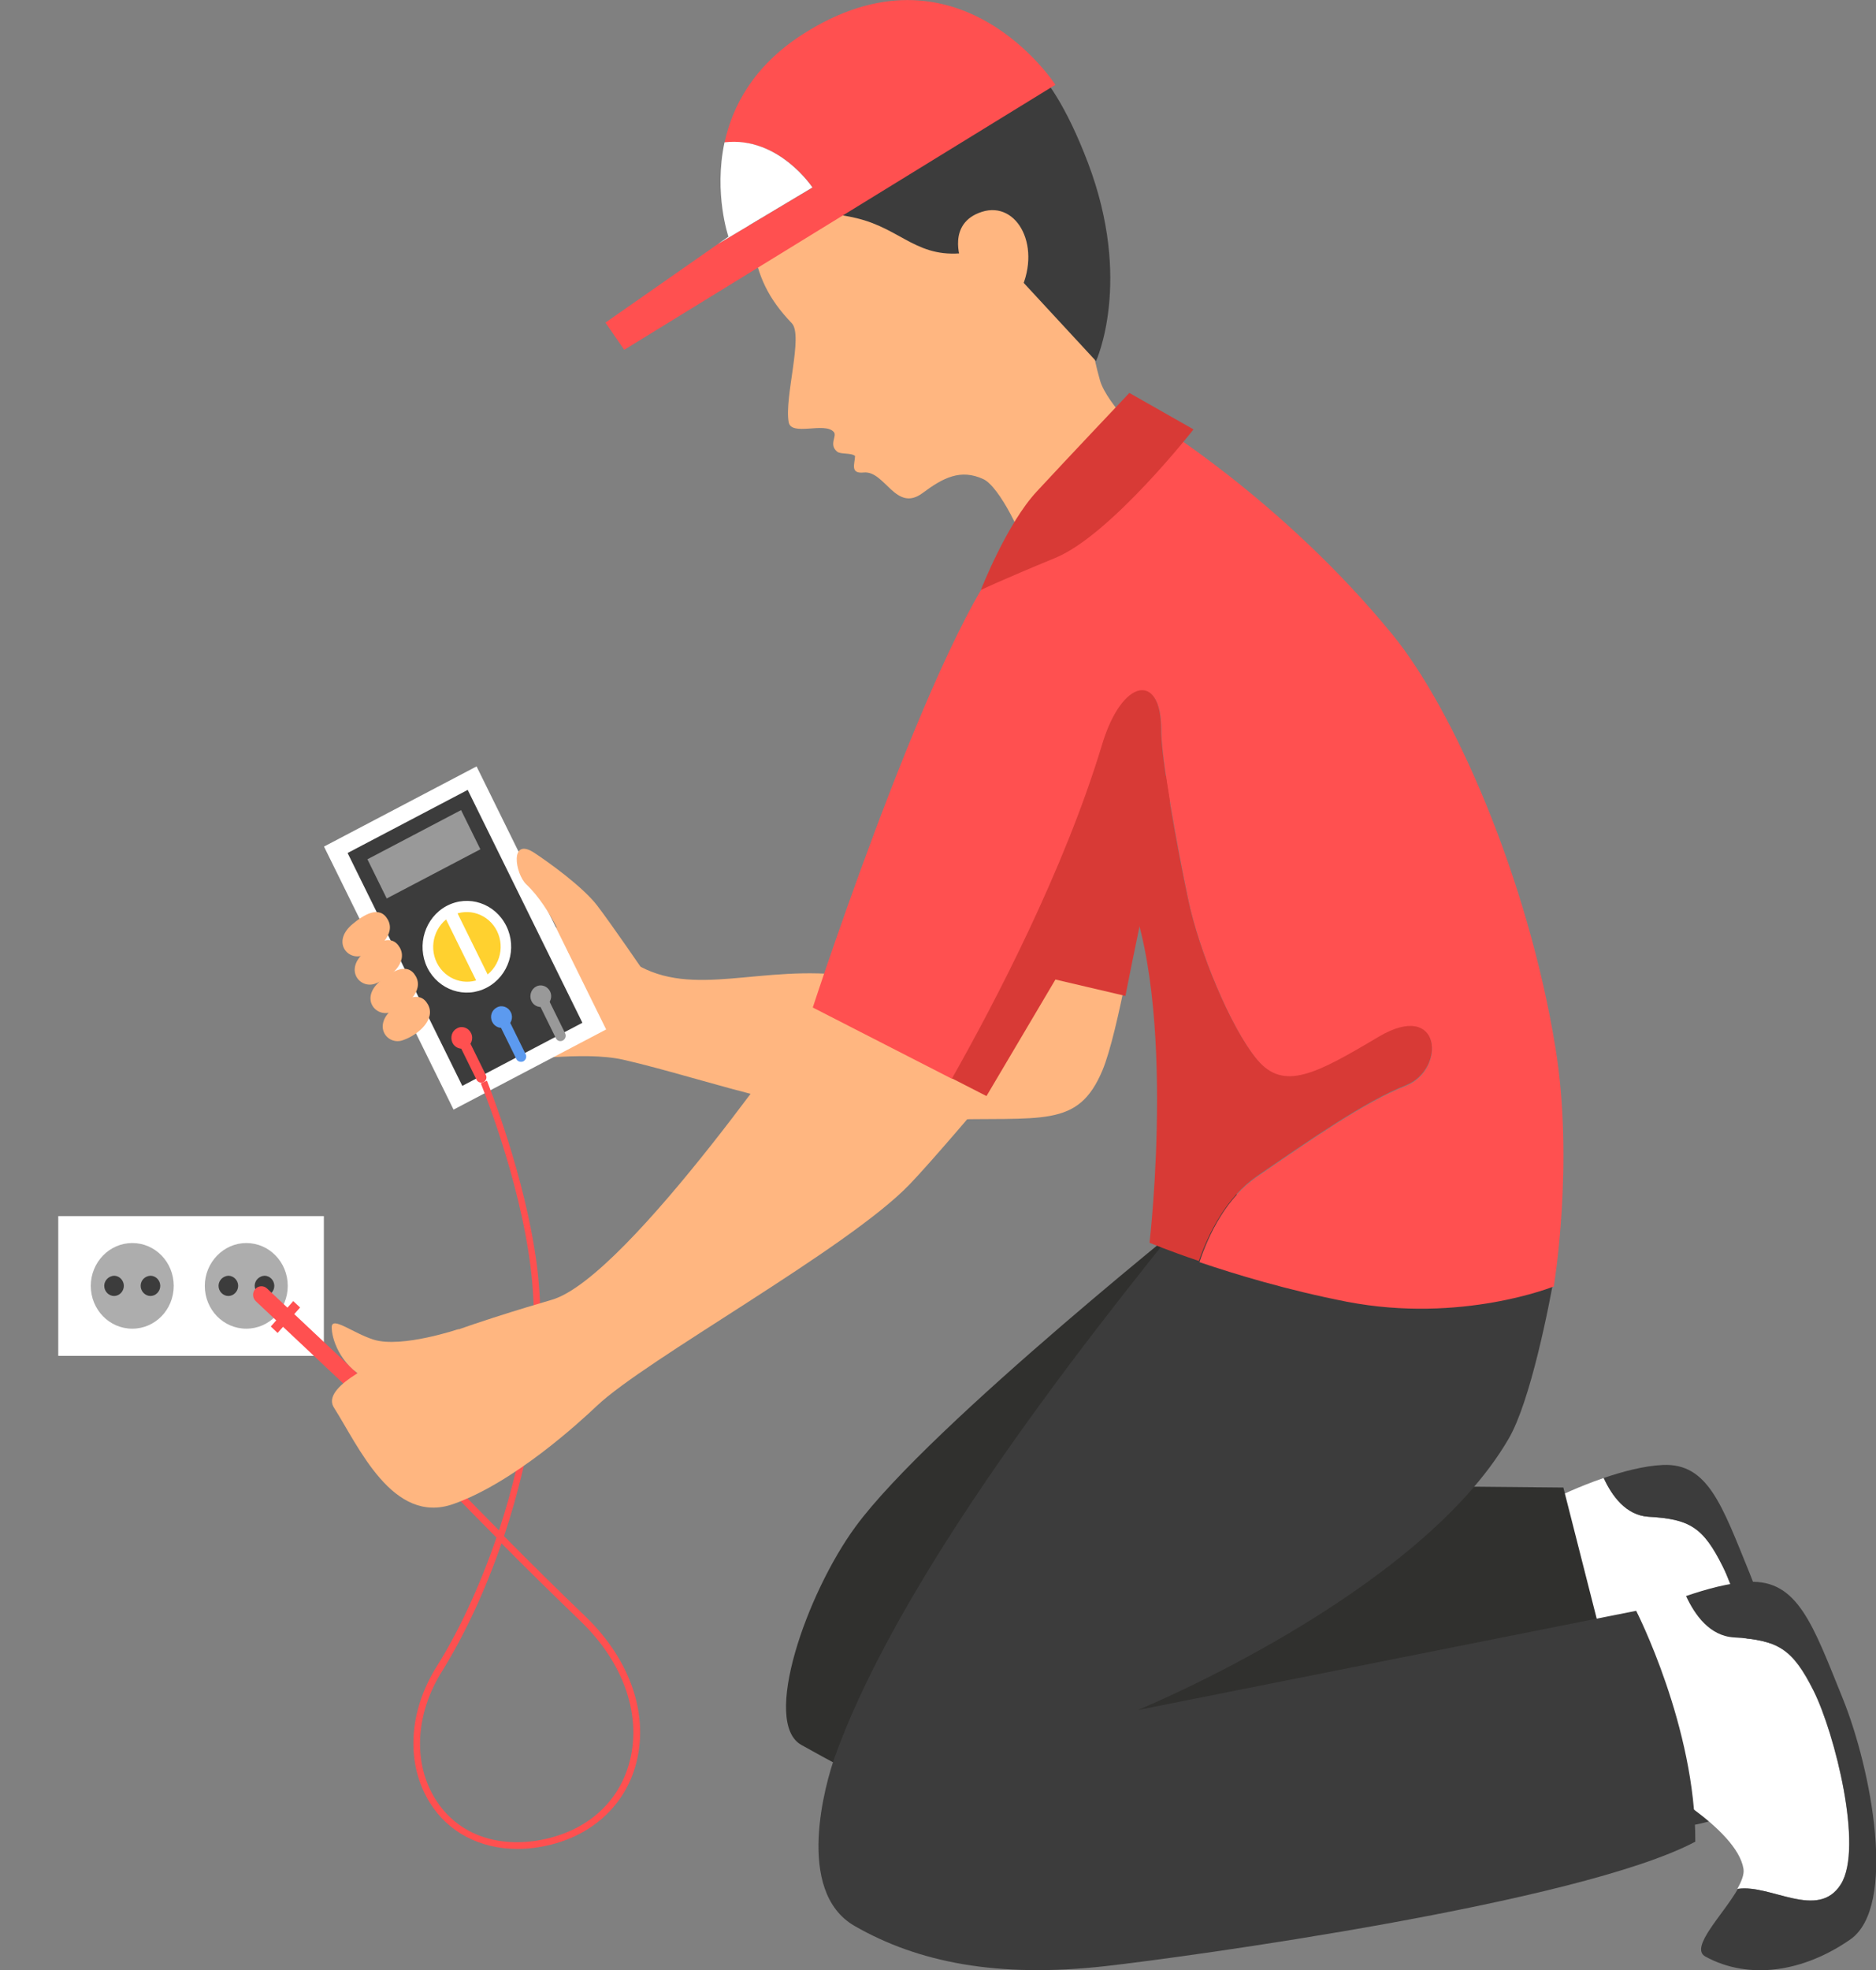
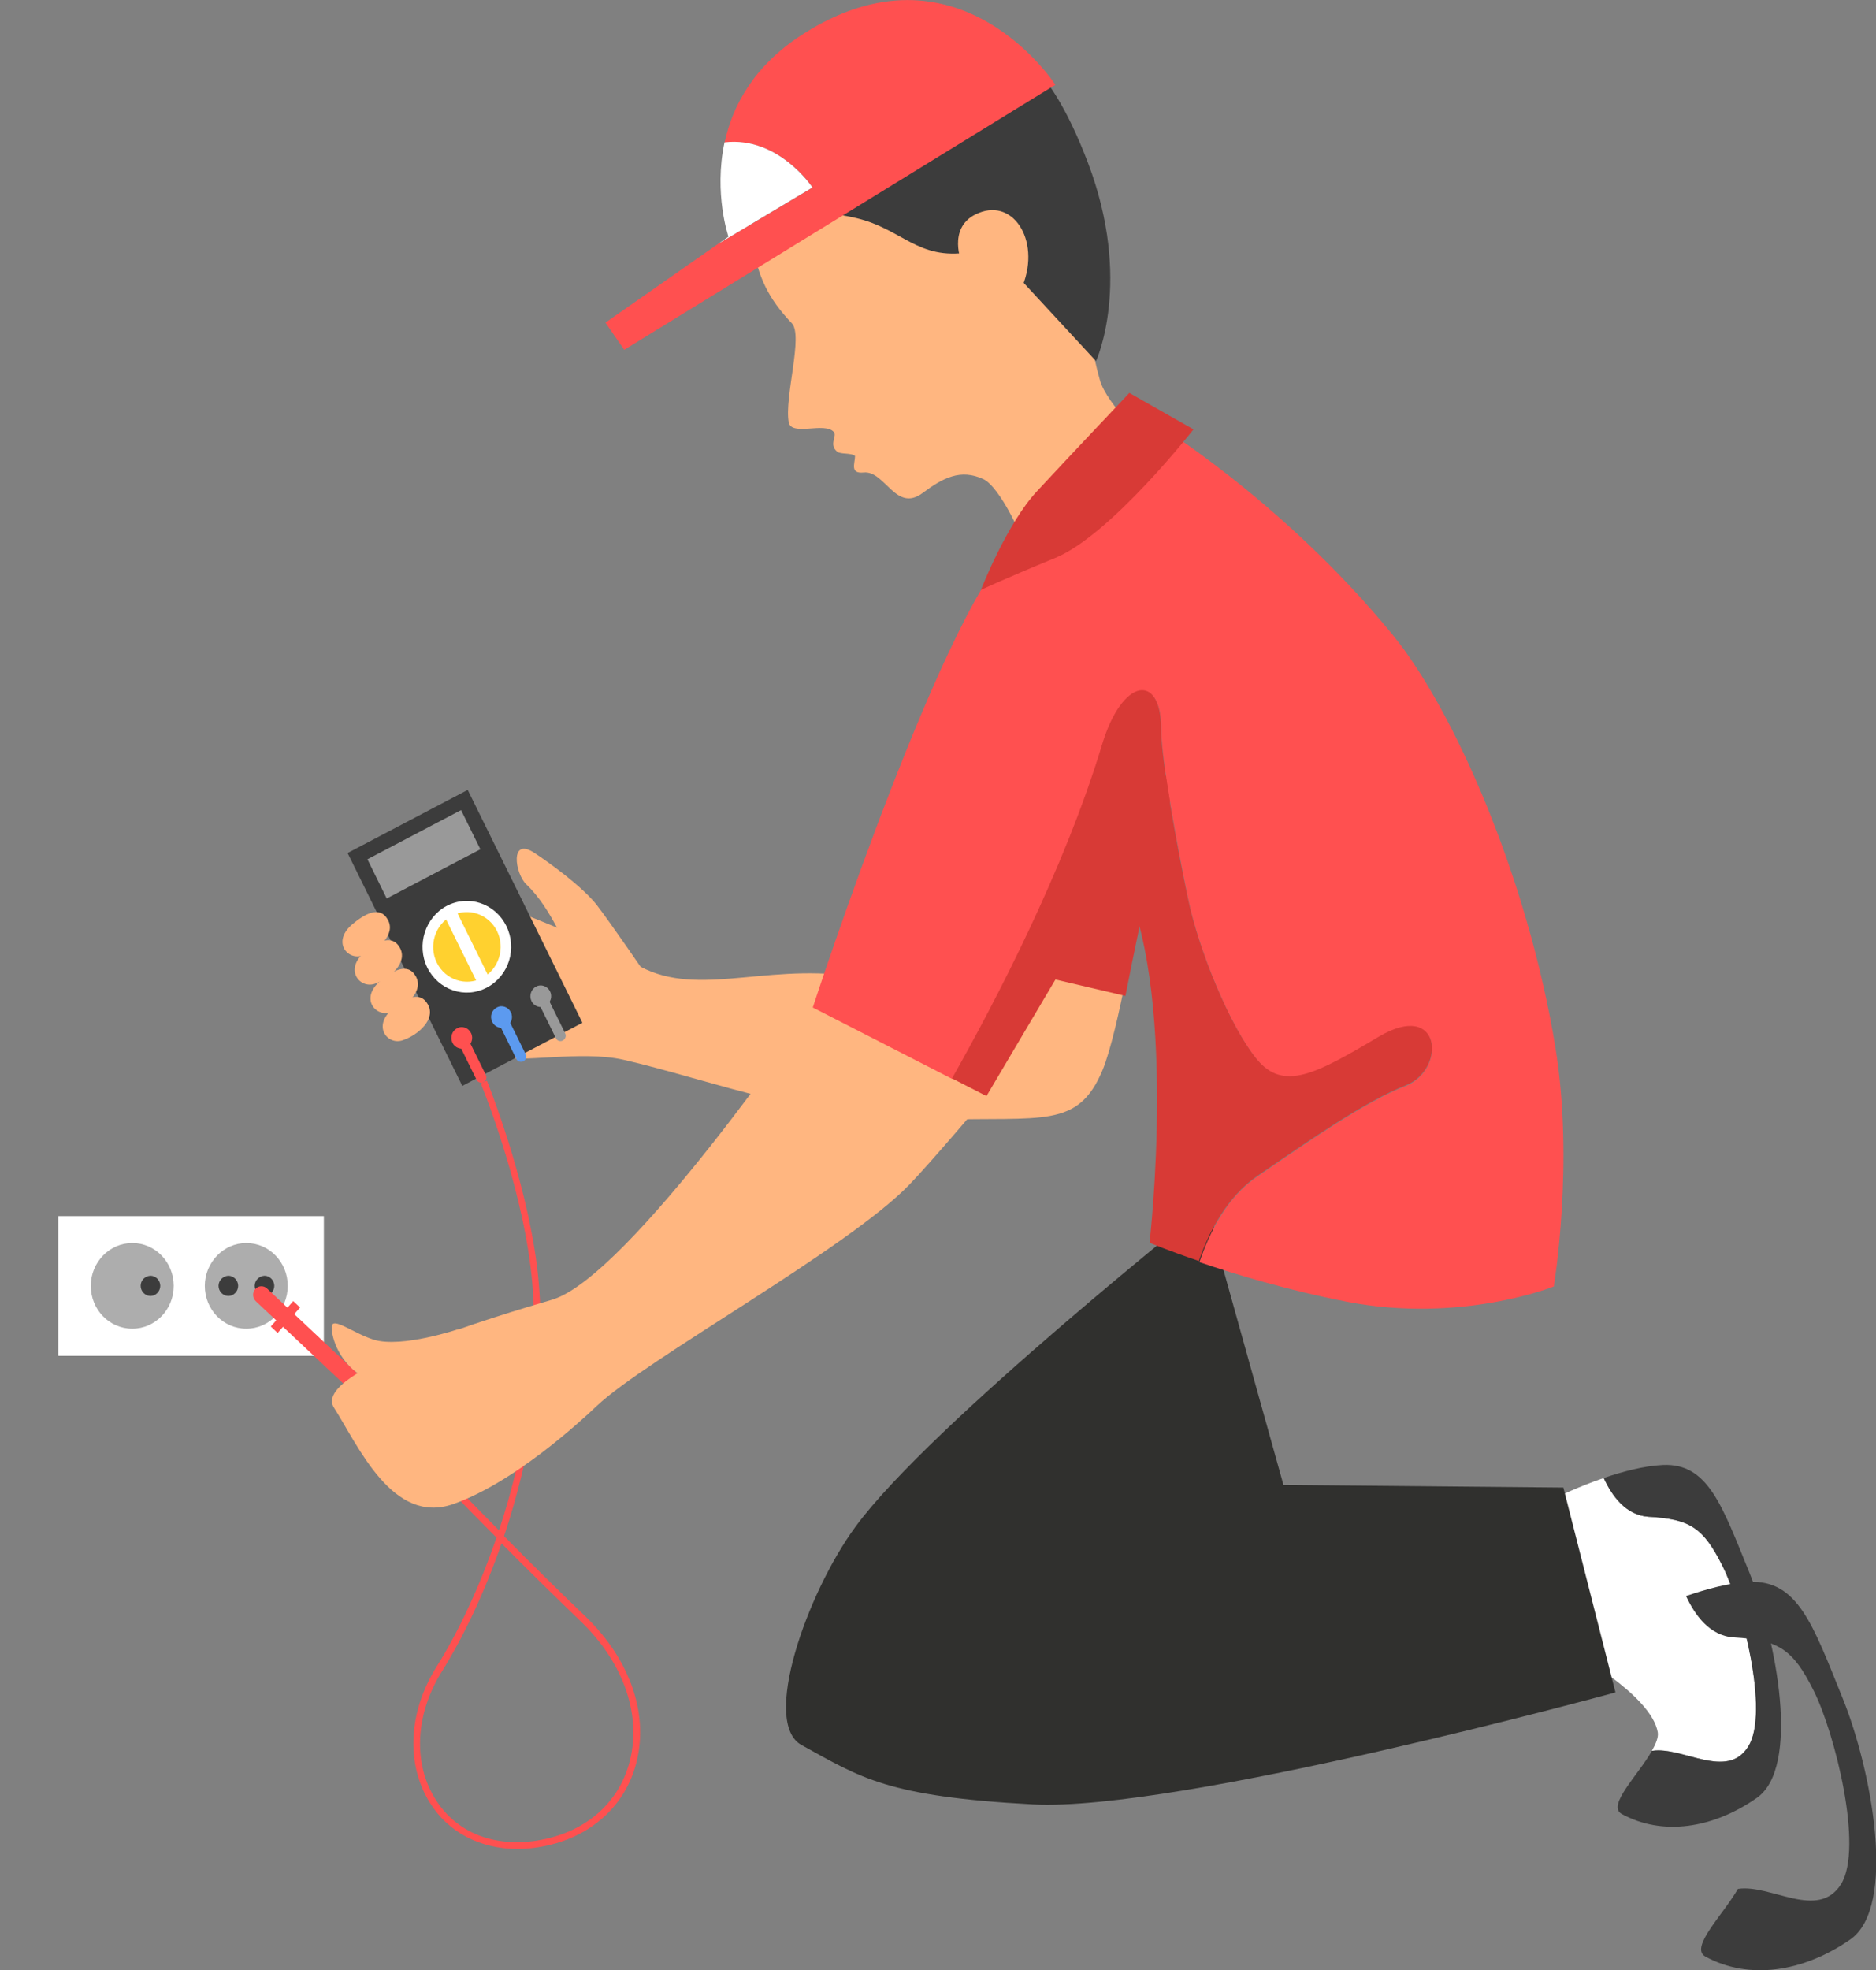
<svg xmlns="http://www.w3.org/2000/svg" width="161" height="169" viewBox="0 0 161 169" fill="none">
  <rect x="0" y="0" width="161" height="169" fill="#808080" stroke="none" />
  <g clip-path="url(#clip0_785_581)">
    <path d="M5 116.305H27.794V104.317H5V116.305Z" fill="white" />
    <path d="M17.577 110.3C17.577 112.336 19.164 113.974 21.136 113.974C23.107 113.974 24.694 112.336 24.694 110.3C24.694 108.265 23.107 106.627 21.136 106.627C19.188 106.627 17.577 108.29 17.577 110.3Z" fill="#ADADAD" />
    <path d="M7.792 110.3C7.792 112.336 9.379 113.974 11.351 113.974C13.322 113.974 14.909 112.336 14.909 110.3C14.909 108.265 13.322 106.627 11.351 106.627C9.379 106.627 7.792 108.29 7.792 110.3Z" fill="#ADADAD" />
    <path d="M21.857 110.3C21.857 110.772 22.242 111.169 22.699 111.169C23.156 111.169 23.541 110.772 23.541 110.3C23.541 109.829 23.156 109.432 22.699 109.432C22.242 109.457 21.857 109.829 21.857 110.3Z" fill="#3C3C3C" />
    <path d="M18.756 110.3C18.756 110.772 19.141 111.169 19.597 111.169C20.054 111.169 20.439 110.772 20.439 110.3C20.439 109.829 20.054 109.432 19.597 109.432C19.141 109.457 18.756 109.829 18.756 110.3Z" fill="#3C3C3C" />
    <path d="M12.071 110.3C12.071 110.772 12.456 111.169 12.913 111.169C13.37 111.169 13.754 110.772 13.754 110.3C13.754 109.829 13.37 109.432 12.913 109.432C12.432 109.457 12.071 109.829 12.071 110.3Z" fill="#3C3C3C" />
-     <path d="M8.946 110.3C8.946 110.772 9.331 111.169 9.788 111.169C10.245 111.169 10.629 110.772 10.629 110.3C10.629 109.829 10.245 109.432 9.788 109.432C9.331 109.457 8.946 109.829 8.946 110.3Z" fill="#3C3C3C" />
    <path d="M31.33 119.434C31.595 119.136 31.571 118.665 31.282 118.392L22.915 110.524C22.626 110.251 22.169 110.276 21.905 110.573C21.64 110.871 21.665 111.343 21.953 111.616L30.32 119.484C30.609 119.757 31.066 119.732 31.33 119.434Z" fill="#FF5050" />
    <path d="M23.825 114.34L25.754 112.158L25.168 111.606L23.239 113.788L23.825 114.34Z" fill="#FF5050" />
    <path d="M134.697 141.549L133.639 128.419C133.639 128.419 135.394 127.55 137.63 126.781C138.327 128.295 139.505 129.983 141.477 130.107C145.012 130.305 146.166 131 147.849 134.376C149.532 137.752 151.864 146.91 150.037 149.814C148.209 152.718 144.434 149.789 141.79 150.186C141.79 150.186 141.79 150.186 141.766 150.186C142.102 149.591 142.343 149.02 142.271 148.598C141.718 145.346 134.697 141.549 134.697 141.549Z" fill="white" />
    <path d="M150.038 149.814C151.865 146.91 149.533 137.752 147.85 134.376C146.167 131 145.012 130.305 141.478 130.107C139.53 129.983 138.328 128.295 137.631 126.781C139.242 126.235 141.069 125.739 142.704 125.664C146.575 125.49 147.777 129.114 150.134 134.897C152.49 140.705 154.534 151.626 150.759 154.232C146.984 156.863 142.656 157.508 139.17 155.597C137.871 154.877 140.612 152.246 141.766 150.186C141.766 150.186 141.766 150.186 141.79 150.186C144.411 149.789 148.21 152.743 150.038 149.814Z" fill="#3C3C3C" />
-     <path d="M141.55 152.768L140.396 138.67C140.396 138.67 142.295 137.727 144.675 136.908C145.421 138.521 146.695 140.333 148.787 140.457C152.586 140.68 153.812 141.425 155.64 145.049C157.443 148.672 159.943 158.501 157.972 161.628C156.024 164.756 151.961 161.604 149.124 162.026C149.124 162.026 149.124 162.026 149.099 162.026C149.46 161.38 149.701 160.785 149.628 160.313C149.075 156.813 141.55 152.768 141.55 152.768Z" fill="white" />
    <path d="M157.996 161.628C159.943 158.501 157.467 148.672 155.663 145.049C153.86 141.425 152.61 140.68 148.811 140.457C146.719 140.333 145.445 138.521 144.699 136.908C146.43 136.312 148.402 135.766 150.133 135.691C154.293 135.518 155.591 139.39 158.116 145.619C160.64 151.824 162.828 163.564 158.789 166.369C154.75 169.174 150.085 169.869 146.358 167.833C144.964 167.064 147.897 164.234 149.147 162.026C149.147 162.026 149.147 162.026 149.171 162.026C151.961 161.604 156.024 164.756 157.996 161.628Z" fill="#3C3C3C" />
    <path d="M64.607 20.998C64.151 18.168 64.271 16.654 66.074 13.577C67.853 10.524 77.207 3.971 83.987 6.006C90.767 8.042 92.282 16.902 92.667 19.98C93.1 23.48 93.1 28.072 94.398 32.614C94.975 34.674 98.606 38.173 99.664 39.017C98.726 42.467 95.456 45.148 92.619 46.836C91.008 47.779 89.493 48.3 87.978 48.598C88.05 48.25 88.099 47.903 88.075 47.555C87.978 46.289 85.79 41.747 84.396 41.102C82.424 40.184 80.909 41.003 79.178 42.293C76.87 44.006 75.956 40.358 74.129 40.531C72.927 40.655 73.359 39.787 73.383 39.117C73.047 38.819 72.157 38.992 71.845 38.744C71.099 38.124 71.869 37.404 71.556 37.056C70.787 36.163 67.901 37.453 67.685 36.212C67.3 34.078 68.959 28.767 67.95 27.724C65.906 25.59 65.04 23.678 64.607 20.998Z" fill="#FFB680" />
    <path d="M64.487 20.154C64.487 20.154 67.3 17.225 73.504 18.714C77.471 19.657 78.746 22.338 83.17 21.643C86.993 21.047 87.449 23.827 87.449 23.827L94.062 30.976C94.062 30.976 97.235 24.125 93.364 13.949C89.638 4.17 86.319 4.294 86.319 4.294C86.319 4.294 79.563 2.581 69.921 8.017C64.487 11.07 62.011 14.47 62.011 14.47C62.011 14.47 63.886 17.076 64.487 20.154Z" fill="#3C3C3C" />
    <path d="M82.473 22.338C82.473 22.338 81.223 19.136 84.276 18.168C87.33 17.2 89.518 21.271 87.426 25.242C85.334 29.213 82.473 22.338 82.473 22.338Z" fill="#FFB680" />
    <path d="M97.669 78.233C97.669 78.233 91.201 80.243 82.497 82.13C79.972 82.676 76.678 84.215 73.023 83.718C65.329 82.676 59.511 85.704 54.485 82.651C50.903 80.467 35.322 74.709 35.322 74.709C35.322 74.709 36.404 87.714 43.04 90.618C44.459 91.239 49.893 90.072 53.548 90.916C60.737 92.554 70.475 96.376 80.597 96.054C89.446 95.781 92.499 96.848 94.615 91.81C95.986 88.533 97.669 78.233 97.669 78.233Z" fill="#FFB680" />
-     <path d="M38.925 95.182L52.02 88.306L40.9 65.742L27.806 72.618L38.925 95.182Z" fill="white" />
    <path d="M39.675 93.146L49.983 87.733L40.139 67.757L29.831 73.17L39.675 93.146Z" fill="#3C3C3C" />
    <path d="M33.189 77.071L41.226 72.851L39.569 69.489L31.532 73.709L33.189 77.071Z" fill="#999999" />
    <path d="M36.669 82.998C37.631 84.934 39.915 85.704 41.79 84.711C43.666 83.718 44.411 81.36 43.449 79.424C42.488 77.488 40.203 76.719 38.328 77.712C36.477 78.704 35.731 81.062 36.669 82.998Z" fill="white" />
    <path d="M37.487 82.576C38.208 84.041 39.964 84.636 41.382 83.892C42.801 83.147 43.378 81.335 42.656 79.871C41.935 78.407 40.18 77.811 38.761 78.556C37.343 79.3 36.766 81.112 37.487 82.576Z" fill="#FFD12F" />
    <path d="M41.001 84.382L41.986 83.864L39.119 78.046L38.133 78.564L41.001 84.382Z" fill="white" />
    <path d="M45.613 85.877C45.829 86.324 46.382 86.523 46.815 86.275C47.248 86.051 47.44 85.48 47.2 85.034C46.983 84.587 46.43 84.388 45.997 84.636C45.565 84.86 45.396 85.431 45.613 85.877Z" fill="#999999" />
    <path d="M42.247 87.665C42.464 88.111 43.017 88.31 43.45 88.062C43.882 87.838 44.075 87.267 43.834 86.821C43.618 86.374 43.065 86.175 42.632 86.424C42.199 86.647 42.007 87.193 42.247 87.665Z" fill="#5C9AEF" />
    <path d="M38.832 89.452C39.049 89.898 39.602 90.097 40.035 89.849C40.467 89.625 40.66 89.055 40.419 88.608C40.203 88.161 39.65 87.962 39.217 88.211C38.784 88.434 38.616 88.98 38.832 89.452Z" fill="#FF5050" />
    <path d="M44.916 91.04C45.133 90.916 45.229 90.643 45.108 90.42L43.642 87.441C43.522 87.218 43.257 87.118 43.041 87.243C42.824 87.367 42.728 87.64 42.848 87.863L44.315 90.841C44.411 91.065 44.7 91.139 44.916 91.04Z" fill="#5C9AEF" />
    <path d="M41.502 92.827C41.718 92.703 41.815 92.43 41.694 92.207L40.228 89.228C40.107 89.005 39.843 88.906 39.627 89.03C39.41 89.154 39.314 89.427 39.434 89.65L40.901 92.629C41.021 92.852 41.286 92.926 41.502 92.827Z" fill="#FF5050" />
    <path d="M48.307 89.253C48.523 89.129 48.619 88.856 48.499 88.632L47.032 85.654C46.912 85.431 46.648 85.332 46.431 85.456C46.215 85.58 46.119 85.853 46.239 86.076L47.706 89.055C47.802 89.278 48.066 89.377 48.307 89.253Z" fill="#999999" />
    <path d="M55.279 83.371C55.279 83.371 52.49 79.3 51.24 77.662C49.965 76.024 47.08 73.964 45.878 73.17C43.714 71.73 44.195 74.957 45.181 75.875C47.297 77.861 48.787 81.708 48.787 81.708L55.279 83.371Z" fill="#FFB680" />
    <path d="M30.273 79.251C31.211 78.481 32.558 77.612 33.279 78.878C34 80.144 32.461 81.509 31.139 81.956C29.817 82.427 28.446 80.765 30.273 79.251Z" fill="#FFB680" />
    <path d="M31.307 81.658C32.245 80.889 33.591 80.02 34.312 81.286C35.034 82.552 33.495 83.917 32.172 84.388C30.874 84.835 29.503 83.172 31.307 81.658Z" fill="#FFB680" />
    <path d="M32.678 84.115C33.615 83.346 34.962 82.477 35.683 83.743C36.404 85.009 34.866 86.374 33.543 86.821C32.221 87.292 30.85 85.605 32.678 84.115Z" fill="#FFB680" />
    <path d="M33.711 86.523C34.649 85.753 35.995 84.885 36.717 86.15C37.438 87.416 35.899 88.781 34.577 89.228C33.278 89.7 31.908 88.037 33.711 86.523Z" fill="#FFB680" />
    <path d="M101.131 67.61C100.145 66.94 96.587 85.431 96.587 85.431L82.497 82.13L85.503 52.42L101.131 67.61Z" fill="#D83A36" />
    <path d="M73.408 130.976C79.804 122.214 104.161 102.904 104.161 102.904V105.932L110.148 127.377L134.168 127.6L138.64 145.173C138.64 145.173 101.131 155.448 88.628 154.778C76.125 154.108 73.889 152.495 68.792 149.69C65.329 147.804 69.224 136.684 73.408 130.976Z" fill="#30302E" />
    <path d="M44.411 158.6C45.012 158.6 45.613 158.551 46.214 158.451C50.326 157.806 53.428 155.225 54.509 151.576C55.784 147.258 54.173 142.418 50.181 138.595C47.921 136.436 45.517 134.053 43.257 131.77C45.637 124.646 47.032 116.332 46.094 108.687C45.108 100.844 41.814 92.802 41.79 92.703L41.261 92.926C41.285 93.001 44.579 100.968 45.541 108.737C46.455 116.183 45.132 124.299 42.824 131.273C37.558 125.962 33.134 121.271 33.062 121.196L32.653 121.618C32.725 121.693 37.246 126.508 42.608 131.894C41.141 136.163 39.338 139.985 37.486 142.939C35.034 146.836 34.817 151.303 36.885 154.629C38.472 157.186 41.213 158.6 44.411 158.6ZM43.04 132.39C45.252 134.624 47.585 136.908 49.773 139.017C53.596 142.666 55.159 147.307 53.956 151.403C52.922 154.877 50.061 157.235 46.118 157.881C42.343 158.476 39.145 157.186 37.366 154.331C35.418 151.229 35.635 146.985 37.967 143.311C39.794 140.358 41.598 136.585 43.04 132.39Z" fill="#FF5050" />
    <path d="M84.684 94.043C84.684 94.043 79.9 99.702 78.024 101.638C72.662 107.173 55.423 116.605 51.215 120.601C49.772 121.966 44.122 127.178 38.904 129.015C33.687 130.852 30.753 124.026 28.662 120.75C26.642 117.622 42.968 112.782 47.368 111.492C53.98 109.556 69.753 86.399 69.753 86.399L84.684 94.043Z" fill="#FFB680" />
-     <path d="M71.652 150.683C77.735 133.83 95.408 112.112 104.496 100.943C110.123 106.999 122.313 108.613 133.542 108.613C132.941 112.137 131.33 120.229 129.478 123.405C121.664 136.858 97.644 146.687 97.644 146.687L140.418 138.173C140.418 138.173 145.54 148.176 145.492 157.98C135.513 163.267 101.731 167.883 94.879 168.653C85.622 169.695 78.769 168.33 73.335 165.203C68.166 162.224 70.859 152.892 71.652 150.683Z" fill="#3C3C3C" />
    <path d="M107.887 100.943C112.551 97.742 117.168 94.515 120.654 93.15C124.117 91.785 123.732 85.778 118.346 88.98C112.936 92.182 110.195 93.671 107.911 90.941C105.627 88.211 102.886 81.534 101.972 77.116C101.058 72.673 99.664 65.153 99.664 62.547C99.664 57.781 96.346 58.178 94.615 63.887C91.345 74.733 85.358 86.126 81.727 92.554L69.753 86.424C69.753 86.424 81.438 50.608 87.449 46.438C88.267 45.867 98.702 36.014 98.702 36.014C98.702 36.014 109.955 42.765 119.5 54.43C124.742 60.834 131.114 75.254 133.494 89.898C135.105 99.826 133.35 110.35 133.35 110.35C133.35 110.35 125.439 113.552 115.605 111.666C110.508 110.673 106.011 109.308 102.934 108.265C103.751 105.808 105.29 102.705 107.887 100.943Z" fill="#FF5050" />
    <path d="M96.033 74.808L84.661 94.019L81.703 92.504C85.334 86.076 91.321 74.684 94.591 63.837C96.322 58.129 99.64 57.707 99.64 62.497C99.64 65.103 101.011 72.648 101.948 77.066C102.862 81.509 105.603 88.161 107.887 90.891C110.171 93.621 112.936 92.132 118.322 88.93C123.732 85.729 124.117 91.735 120.631 93.1C117.168 94.465 112.528 97.692 107.863 100.894C105.266 102.681 103.728 105.758 102.886 108.166C100.241 107.272 98.654 106.602 98.654 106.602C98.654 106.602 101.251 84.363 96.033 74.808Z" fill="#D83A36" />
    <path d="M61.626 20.923L69.729 16.083C69.729 16.083 66.819 11.665 62.179 12.236C62.852 9.134 64.631 5.709 68.791 3.003C82.207 -5.684 90.575 7.272 90.575 7.272L53.571 30.008L51.96 27.674L61.626 20.923Z" fill="#FF5050" />
    <path d="M69.729 16.083L61.626 20.923L62.516 20.303C62.516 20.303 61.241 16.605 62.179 12.211C66.82 11.665 69.729 16.083 69.729 16.083Z" fill="white" />
    <path d="M96.923 33.706L102.429 36.833C102.429 36.833 95.336 45.892 90.575 47.853C85.815 49.814 84.18 50.608 84.18 50.608C84.18 50.608 86.392 44.924 88.989 42.145C91.561 39.365 96.923 33.706 96.923 33.706Z" fill="#D83A36" />
    <path d="M39.385 113.999C39.385 113.999 34.48 115.662 32.076 114.917C30.321 114.371 28.493 112.882 28.469 113.825C28.445 114.768 29.143 117.052 31.403 118.243C33.687 119.434 39.385 113.999 39.385 113.999Z" fill="#FFB680" />
  </g>
  <defs>
    <clipPath id="clip0_785_581">
      <rect width="161" height="169" fill="white" />
    </clipPath>
  </defs>
</svg>